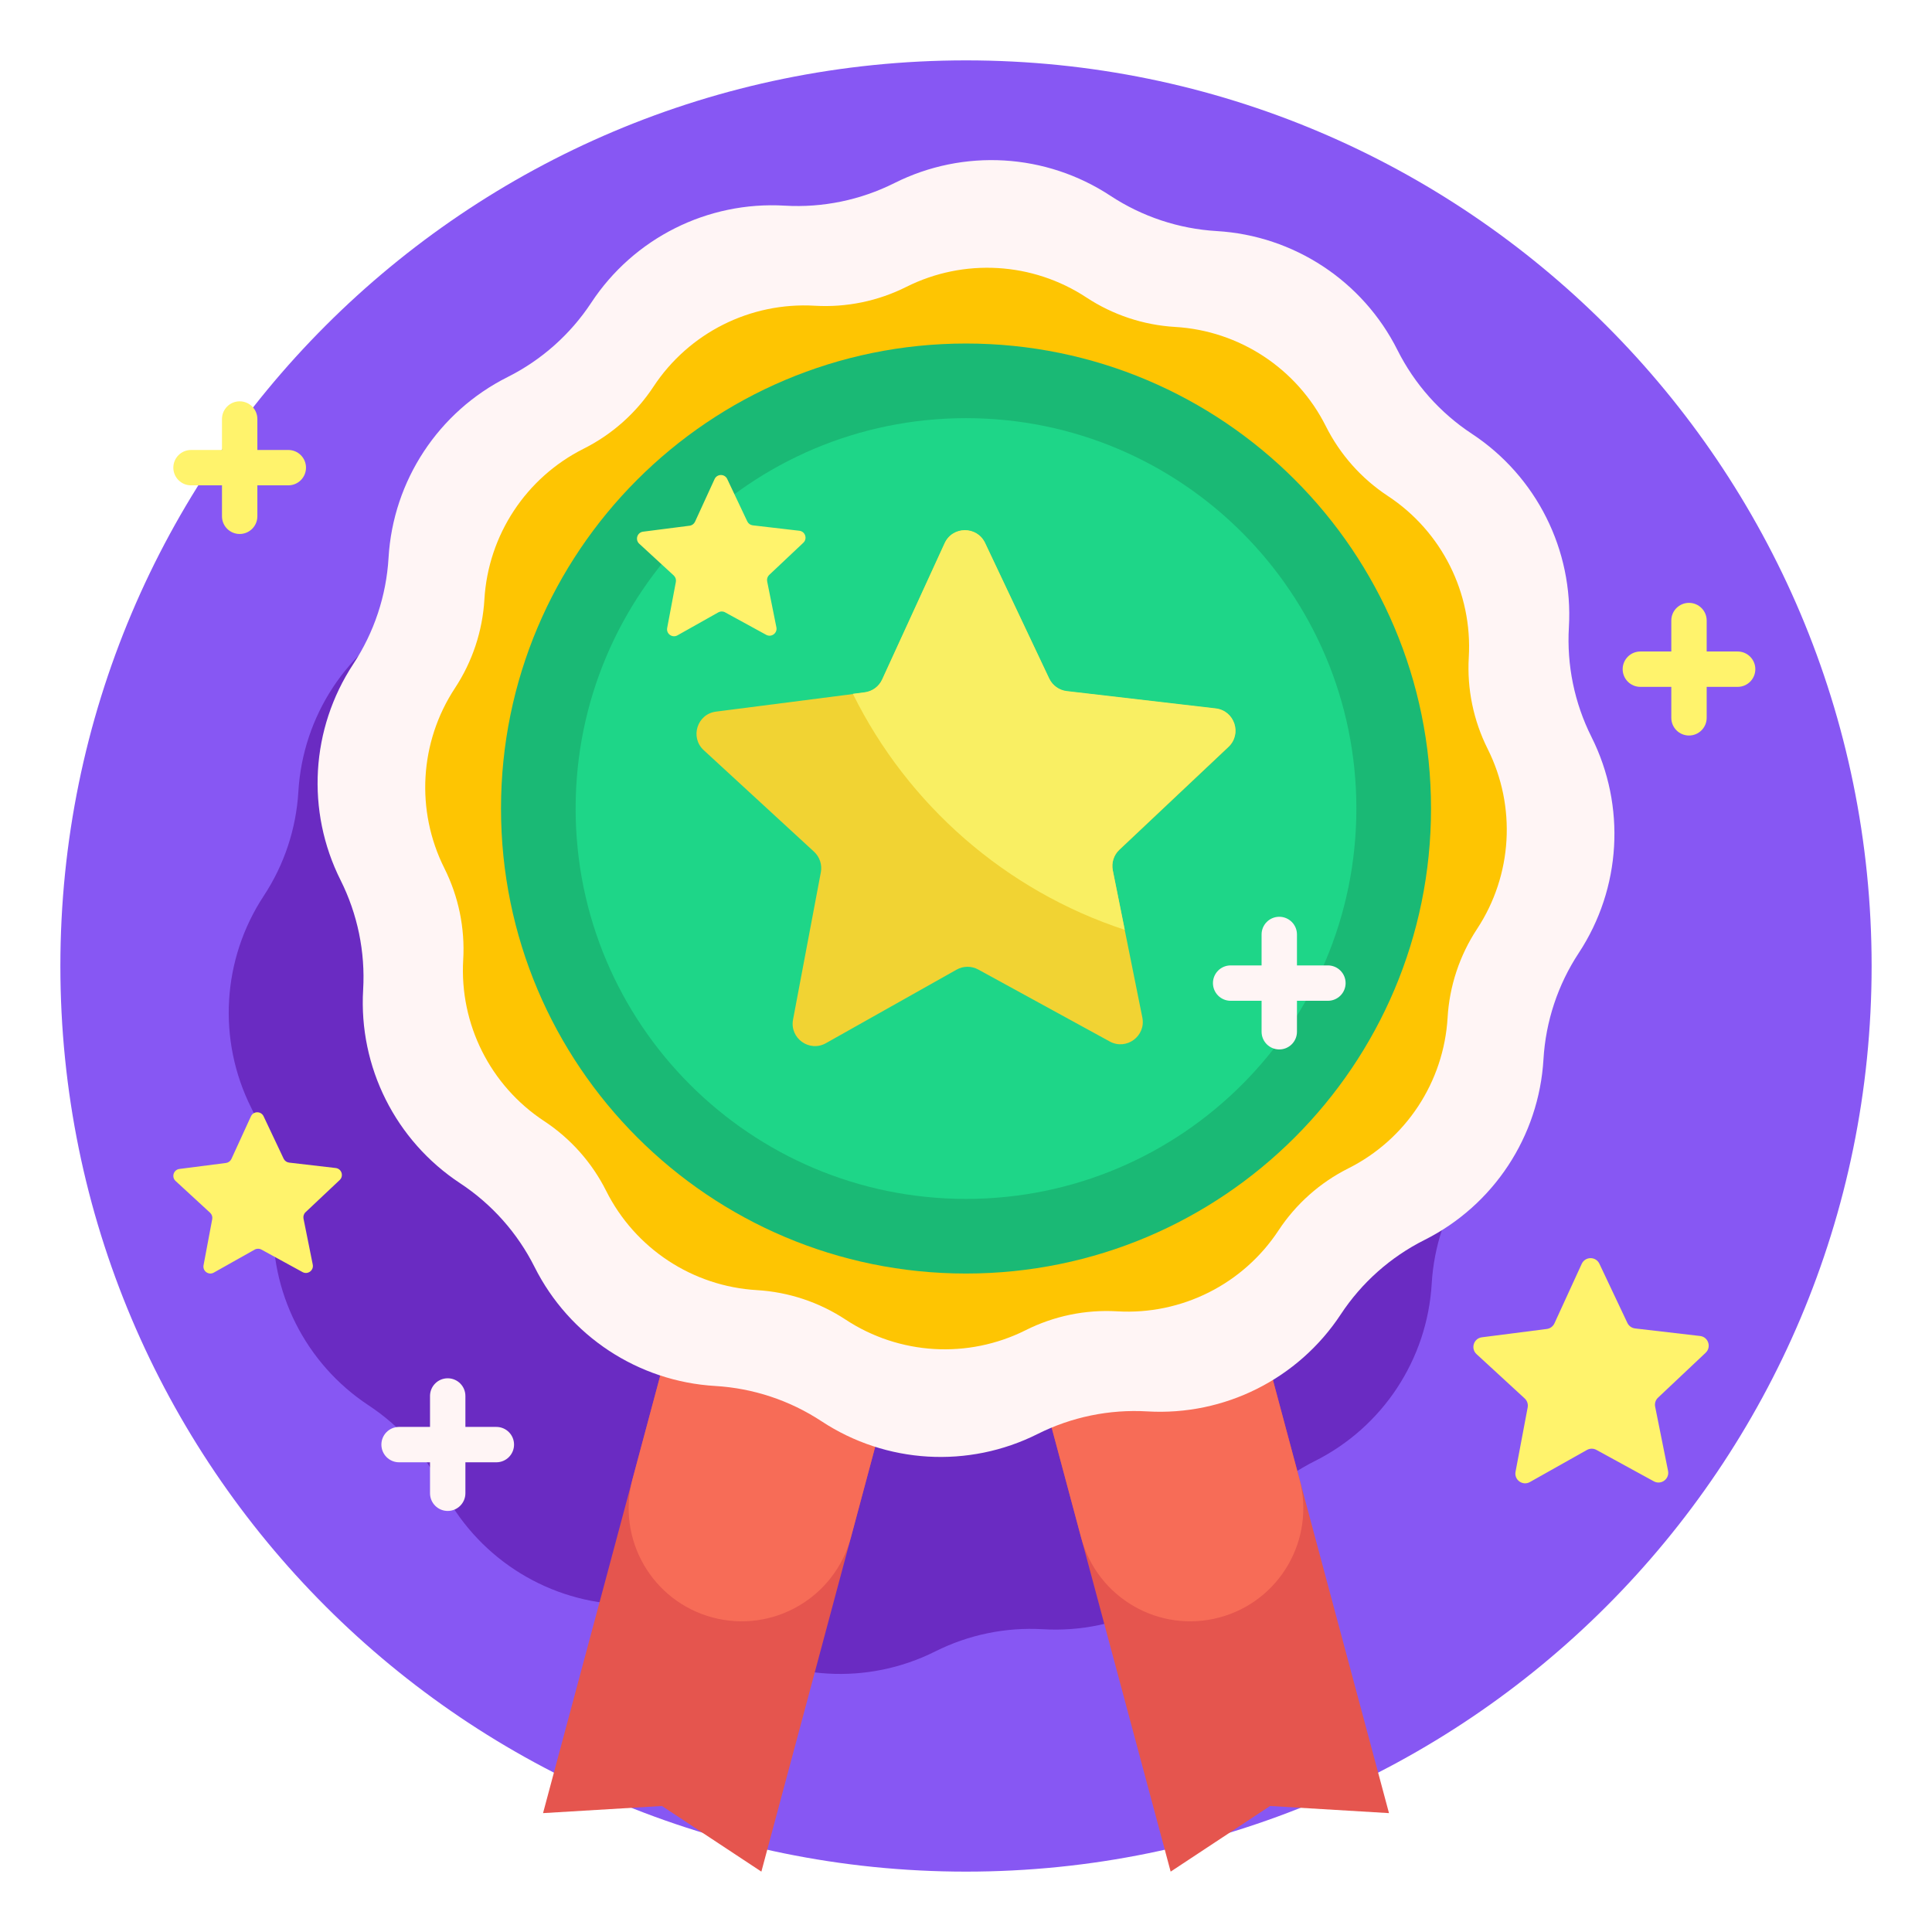
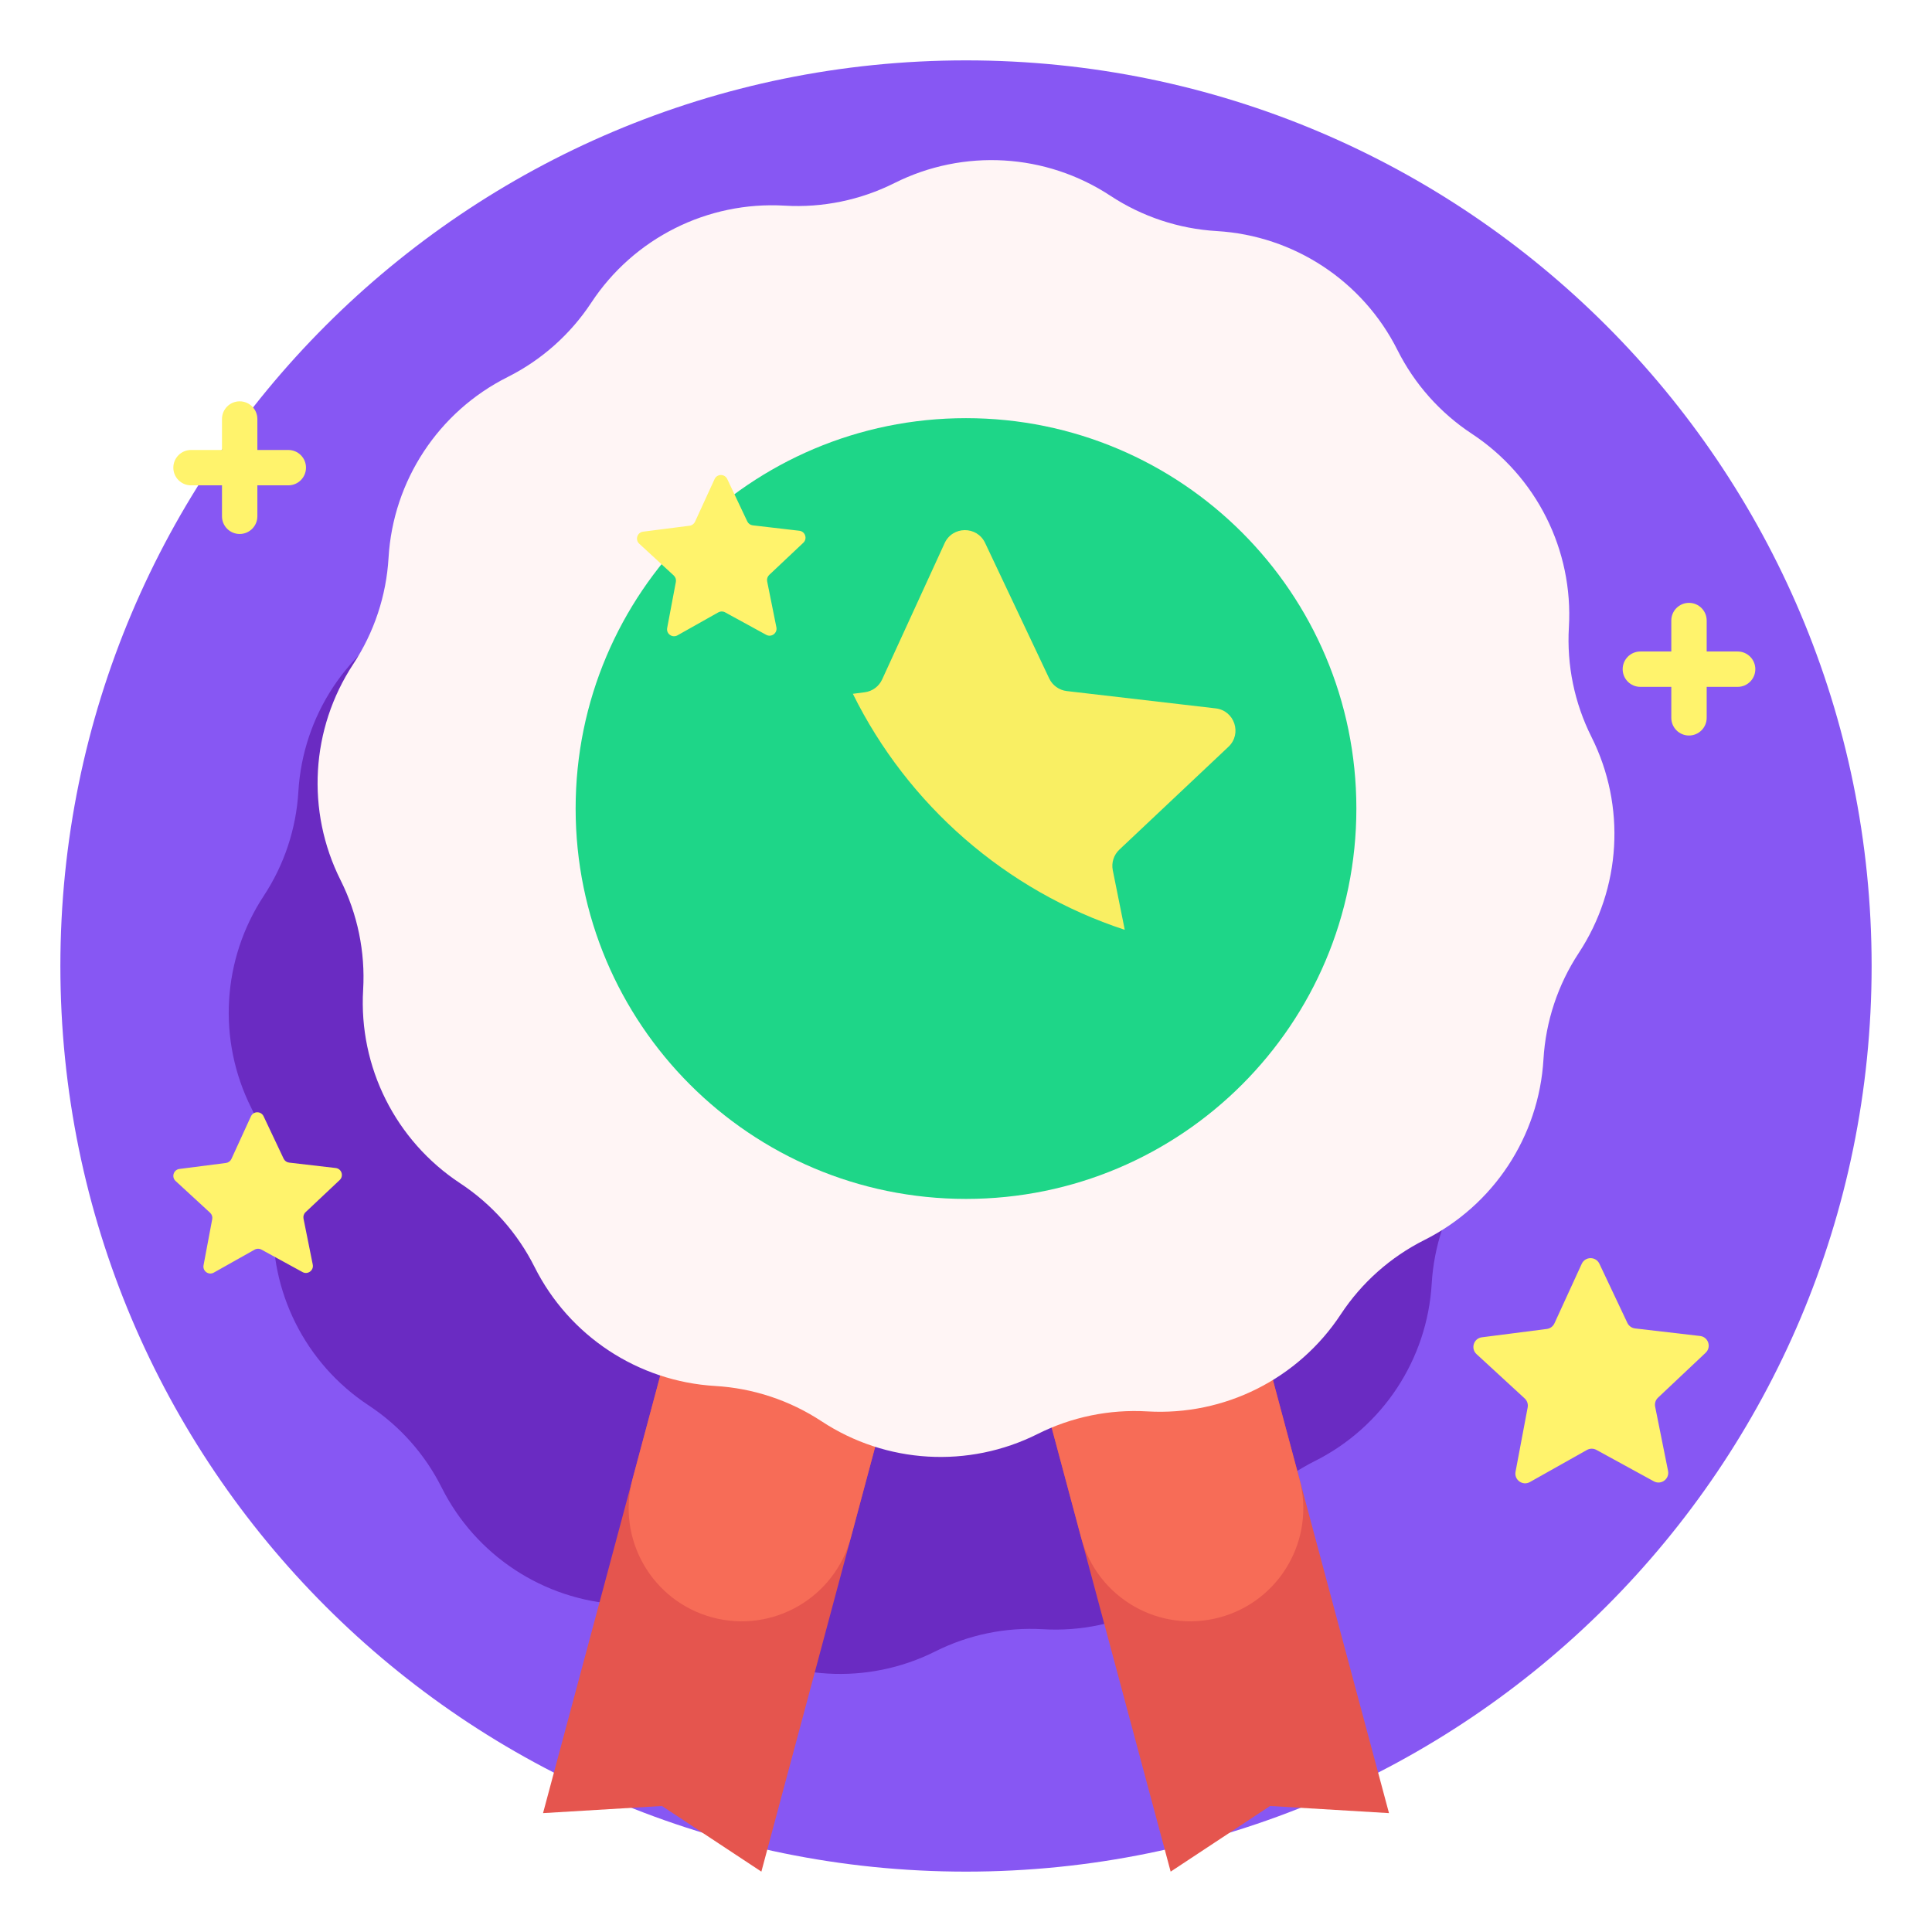
<svg xmlns="http://www.w3.org/2000/svg" width="128" height="128" viewBox="0 0 128 128" fill="none">
  <g filter="url(#filter0_d)">
    <path d="M124 60C124 93.137 97.137 120 64 120C30.863 120 4 93.137 4 60C4 26.863 30.863 0 64 0C97.137 0 124 26.863 124 60Z" fill="#8757F3" />
    <path d="M97.149 74.135C95.791 76.198 94.999 78.582 94.854 81.047C94.559 86.064 91.61 90.543 87.117 92.796C84.909 93.903 83.032 95.572 81.674 97.635C78.909 101.832 74.116 104.236 69.098 103.941C66.633 103.796 64.173 104.303 61.966 105.41C57.473 107.663 52.119 107.348 47.921 104.584C45.859 103.225 43.475 102.434 41.01 102.289C35.992 101.994 31.514 99.044 29.26 94.552C28.154 92.344 26.485 90.467 24.422 89.109C20.225 86.344 17.821 81.551 18.116 76.533C18.261 74.068 17.754 71.608 16.647 69.4C14.394 64.908 14.709 59.554 17.473 55.356C18.831 53.294 19.623 50.91 19.768 48.445C20.063 43.427 23.012 38.949 27.505 36.696C29.713 35.589 31.59 33.92 32.948 31.857C35.712 27.66 40.506 25.256 45.524 25.551C47.989 25.696 50.449 25.189 52.657 24.082C57.149 21.829 62.503 22.144 66.701 24.908C68.763 26.267 71.147 27.058 73.612 27.203C78.63 27.498 83.109 30.448 85.362 34.94C86.469 37.148 88.137 39.025 90.2 40.383C94.397 43.148 96.802 47.941 96.506 52.959C96.361 55.424 96.868 57.884 97.975 60.092C100.228 64.584 99.913 69.938 97.149 74.135V74.135Z" fill="#6A2BC2" />
    <path d="M92.024 116.124L84.146 115.651L77.559 120L64.001 69.4L50.443 120L43.857 115.651L35.978 116.124L51.481 58.267L64.001 61.621L76.521 58.267L92.024 116.124Z" fill="#E5554E" />
    <path d="M80.796 103.16C76.802 104.231 72.697 101.86 71.627 97.866L63.999 69.4L56.372 97.866C55.301 101.86 51.196 104.231 47.202 103.16C43.208 102.09 40.837 97.985 41.907 93.99L55.472 43.365L63.999 45.65L72.526 43.365L86.091 93.99C87.161 97.985 84.791 102.09 80.796 103.16Z" fill="#F76C57" />
    <path d="M104.597 59.136C103.213 61.238 102.407 63.667 102.259 66.179C101.958 71.292 98.952 75.856 94.374 78.152C92.124 79.28 90.212 80.98 88.828 83.082C86.011 87.36 81.126 89.81 76.012 89.509C73.5 89.361 70.993 89.877 68.744 91.006C64.165 93.302 58.71 92.981 54.432 90.164C52.33 88.78 49.901 87.973 47.389 87.825C42.276 87.525 37.712 84.519 35.416 79.941C34.288 77.691 32.587 75.778 30.486 74.394C26.208 71.577 23.758 66.692 24.059 61.579C24.207 59.067 23.69 56.56 22.562 54.31C20.266 49.732 20.587 44.276 23.404 39.998C24.788 37.897 25.595 35.468 25.742 32.956C26.043 27.842 29.049 23.278 33.627 20.982C35.877 19.854 37.79 18.154 39.174 16.052C41.991 11.774 46.876 9.324 51.989 9.625C54.501 9.773 57.008 9.257 59.258 8.129C63.836 5.833 69.292 6.154 73.569 8.971C75.671 10.354 78.1 11.161 80.612 11.309C85.725 11.61 90.29 14.616 92.586 19.194C93.714 21.443 95.414 23.356 97.516 24.74C101.793 27.557 104.243 32.443 103.943 37.555C103.795 40.068 104.311 42.575 105.439 44.824C107.735 49.403 107.414 54.858 104.597 59.136V59.136Z" fill="#FFF5F5" />
-     <path d="M97.857 57.547C96.703 59.3 96.03 61.326 95.907 63.421C95.656 67.686 93.149 71.492 89.331 73.407C87.455 74.348 85.859 75.766 84.705 77.519C82.356 81.086 78.282 83.129 74.017 82.879C71.922 82.755 69.832 83.186 67.956 84.127C64.137 86.042 59.587 85.774 56.02 83.425C54.267 82.27 52.241 81.598 50.146 81.474C45.882 81.224 42.075 78.717 40.16 74.898C39.22 73.022 37.801 71.427 36.048 70.273C32.481 67.923 30.438 63.849 30.689 59.585C30.812 57.49 30.381 55.399 29.441 53.523C27.526 49.705 27.793 45.155 30.143 41.587C31.297 39.834 31.97 37.809 32.093 35.713C32.344 31.449 34.851 27.643 38.669 25.728C40.545 24.787 42.14 23.369 43.295 21.616C45.644 18.049 49.718 16.005 53.982 16.256C56.078 16.379 58.168 15.949 60.044 15.008C63.863 13.093 68.413 13.361 71.98 15.71C73.733 16.864 75.759 17.537 77.854 17.66C82.118 17.911 85.925 20.418 87.84 24.236C88.78 26.112 90.198 27.708 91.951 28.862C95.519 31.211 97.562 35.286 97.311 39.55C97.188 41.645 97.619 43.736 98.559 45.612C100.474 49.43 100.207 53.98 97.857 57.547V57.547Z" fill="#FEC502" />
-     <path d="M94.809 49.567C94.809 66.582 81.016 80.375 64.001 80.375C46.986 80.375 33.193 66.582 33.193 49.567C33.193 32.553 46.986 18.759 64.001 18.759C81.016 18.759 94.809 32.553 94.809 49.567Z" fill="#1AB975" />
    <path d="M89.863 49.567C89.863 63.851 78.284 75.431 64 75.431C49.716 75.431 38.137 63.851 38.137 49.567C38.137 35.283 49.716 23.704 64 23.704C78.284 23.704 89.863 35.283 89.863 49.567Z" fill="#1ED688" />
-     <path d="M81.388 45.494L74.16 52.308C73.789 52.658 73.624 53.175 73.725 53.675L75.683 63.413C75.931 64.645 74.626 65.605 73.524 65.002L64.81 60.233C64.362 59.989 63.82 59.992 63.375 60.242L54.719 65.114C53.624 65.73 52.308 64.786 52.541 63.551L54.383 53.79C54.478 53.288 54.307 52.774 53.932 52.428L46.623 45.701C45.699 44.85 46.19 43.306 47.436 43.147L57.289 41.882C57.795 41.817 58.232 41.496 58.445 41.032L62.585 32.002C63.108 30.86 64.728 30.851 65.265 31.986L69.512 40.966C69.73 41.427 70.171 41.743 70.678 41.803L80.545 42.95C81.793 43.095 82.302 44.632 81.388 45.494V45.494Z" fill="#F1D333" />
    <path d="M81.388 45.477L74.16 52.291C73.789 52.641 73.624 53.158 73.725 53.658L74.518 57.603C66.626 55.013 60.14 49.319 56.504 41.966L57.289 41.865C57.795 41.8 58.232 41.479 58.444 41.015L62.584 31.985C63.108 30.843 64.727 30.834 65.265 31.969L69.512 40.949C69.73 41.41 70.171 41.726 70.677 41.785L80.544 42.932C81.793 43.078 82.302 44.615 81.388 45.477V45.477Z" fill="#F9EF63" />
-     <path d="M34.057 91.709C34.057 92.356 33.532 92.881 32.885 92.881H30.834V94.932C30.834 95.579 30.309 96.104 29.662 96.104C29.015 96.104 28.49 95.579 28.49 94.932V92.881H26.439C25.792 92.881 25.268 92.356 25.268 91.709C25.268 91.062 25.792 90.537 26.439 90.537H28.49V88.487C28.49 87.839 29.015 87.315 29.662 87.315C30.309 87.315 30.834 87.839 30.834 88.487V90.537H32.885C33.532 90.537 34.057 91.062 34.057 91.709ZM87.978 59.961H85.927V57.91C85.927 57.263 85.402 56.739 84.755 56.739C84.108 56.739 83.583 57.263 83.583 57.91V59.961H81.533C80.885 59.961 80.361 60.486 80.361 61.133C80.361 61.78 80.885 62.305 81.533 62.305H83.583V64.356C83.583 65.003 84.108 65.528 84.755 65.528C85.402 65.528 85.927 65.003 85.927 64.356V62.305H87.978C88.625 62.305 89.15 61.78 89.15 61.133C89.15 60.486 88.625 59.961 87.978 59.961V59.961Z" fill="#FFF5F5" />
    <path d="M20.273 26.984C20.273 27.631 19.749 28.155 19.102 28.155H17.051V30.206C17.051 30.853 16.526 31.378 15.879 31.378C15.232 31.378 14.707 30.853 14.707 30.206V28.155H12.656C12.009 28.155 11.484 27.631 11.484 26.984C11.484 26.337 12.009 25.812 12.656 25.812H14.707V23.761C14.707 23.114 15.232 22.589 15.879 22.589C16.526 22.589 17.051 23.114 17.051 23.761V25.812H19.102C19.749 25.812 20.273 26.337 20.273 26.984ZM108.678 41.507H110.728V43.558C110.728 44.205 111.253 44.73 111.9 44.73C112.547 44.73 113.072 44.205 113.072 43.558V41.507H115.123C115.77 41.507 116.295 40.982 116.295 40.335C116.295 39.688 115.77 39.163 115.123 39.163H113.072V37.112C113.072 36.465 112.547 35.941 111.9 35.941C111.253 35.941 110.728 36.465 110.728 37.112V39.163H108.678C108.03 39.163 107.506 39.688 107.506 40.335C107.506 40.982 108.03 41.507 108.678 41.507ZM101.359 94.19L105.139 92.063C105.333 91.954 105.57 91.952 105.765 92.059L109.57 94.141C110.051 94.405 110.621 93.986 110.512 93.448L109.658 89.196C109.614 88.977 109.685 88.751 109.848 88.599L113.003 85.624C113.402 85.247 113.18 84.576 112.635 84.513L108.327 84.012C108.106 83.986 107.913 83.848 107.818 83.647L105.964 79.726C105.729 79.23 105.022 79.234 104.793 79.733L102.986 83.675C102.893 83.878 102.702 84.018 102.481 84.047L98.18 84.599C97.635 84.668 97.421 85.342 97.824 85.714L101.015 88.651C101.179 88.802 101.254 89.027 101.212 89.246L100.408 93.508C100.307 94.047 100.881 94.459 101.359 94.19V94.19ZM14.165 80.314L16.872 78.791C17.011 78.713 17.181 78.712 17.321 78.789L20.046 80.28C20.39 80.468 20.798 80.168 20.721 79.783L20.108 76.738C20.077 76.582 20.128 76.42 20.245 76.31L22.505 74.18C22.791 73.91 22.631 73.43 22.241 73.384L19.156 73.026C18.997 73.007 18.86 72.909 18.791 72.764L17.463 69.956C17.295 69.601 16.789 69.604 16.625 69.961L15.331 72.785C15.264 72.93 15.127 73.03 14.969 73.05L11.888 73.446C11.499 73.496 11.345 73.978 11.634 74.244L13.919 76.348C14.037 76.456 14.09 76.617 14.06 76.774L13.485 79.826C13.412 80.212 13.823 80.507 14.165 80.314V80.314ZM44.883 38.094L47.59 36.571C47.729 36.492 47.898 36.491 48.038 36.568L50.763 38.059C51.108 38.248 51.516 37.947 51.438 37.562L50.826 34.517C50.795 34.361 50.846 34.199 50.962 34.09L53.222 31.959C53.508 31.69 53.349 31.209 52.959 31.164L49.873 30.805C49.715 30.787 49.577 30.688 49.509 30.544L48.181 27.736C48.013 27.381 47.507 27.384 47.343 27.741L46.048 30.564C45.982 30.709 45.845 30.81 45.687 30.83L42.606 31.225C42.216 31.275 42.063 31.758 42.352 32.024L44.637 34.127C44.754 34.235 44.808 34.397 44.778 34.553L44.202 37.605C44.129 37.991 44.541 38.286 44.883 38.094V38.094Z" fill="#FFF36C" />
  </g>
  <defs>
    <filter id="filter0_d" x="0" y="0" width="128" height="128" filterUnits="userSpaceOnUse" color-interpolation-filters="sRGB">
      <feFlood flood-opacity="0" result="BackgroundImageFix" />
      <feColorMatrix in="SourceAlpha" type="matrix" values="0 0 0 0 0 0 0 0 0 0 0 0 0 0 0 0 0 0 127 0" result="hardAlpha" />
      <feOffset dy="4" />
      <feGaussianBlur stdDeviation="2" />
      <feColorMatrix type="matrix" values="0 0 0 0 0 0 0 0 0 0 0 0 0 0 0 0 0 0 0.25 0" />
      <feBlend mode="normal" in2="BackgroundImageFix" result="effect1_dropShadow" />
      <feBlend mode="normal" in="SourceGraphic" in2="effect1_dropShadow" result="shape" />
    </filter>
  </defs>
</svg>